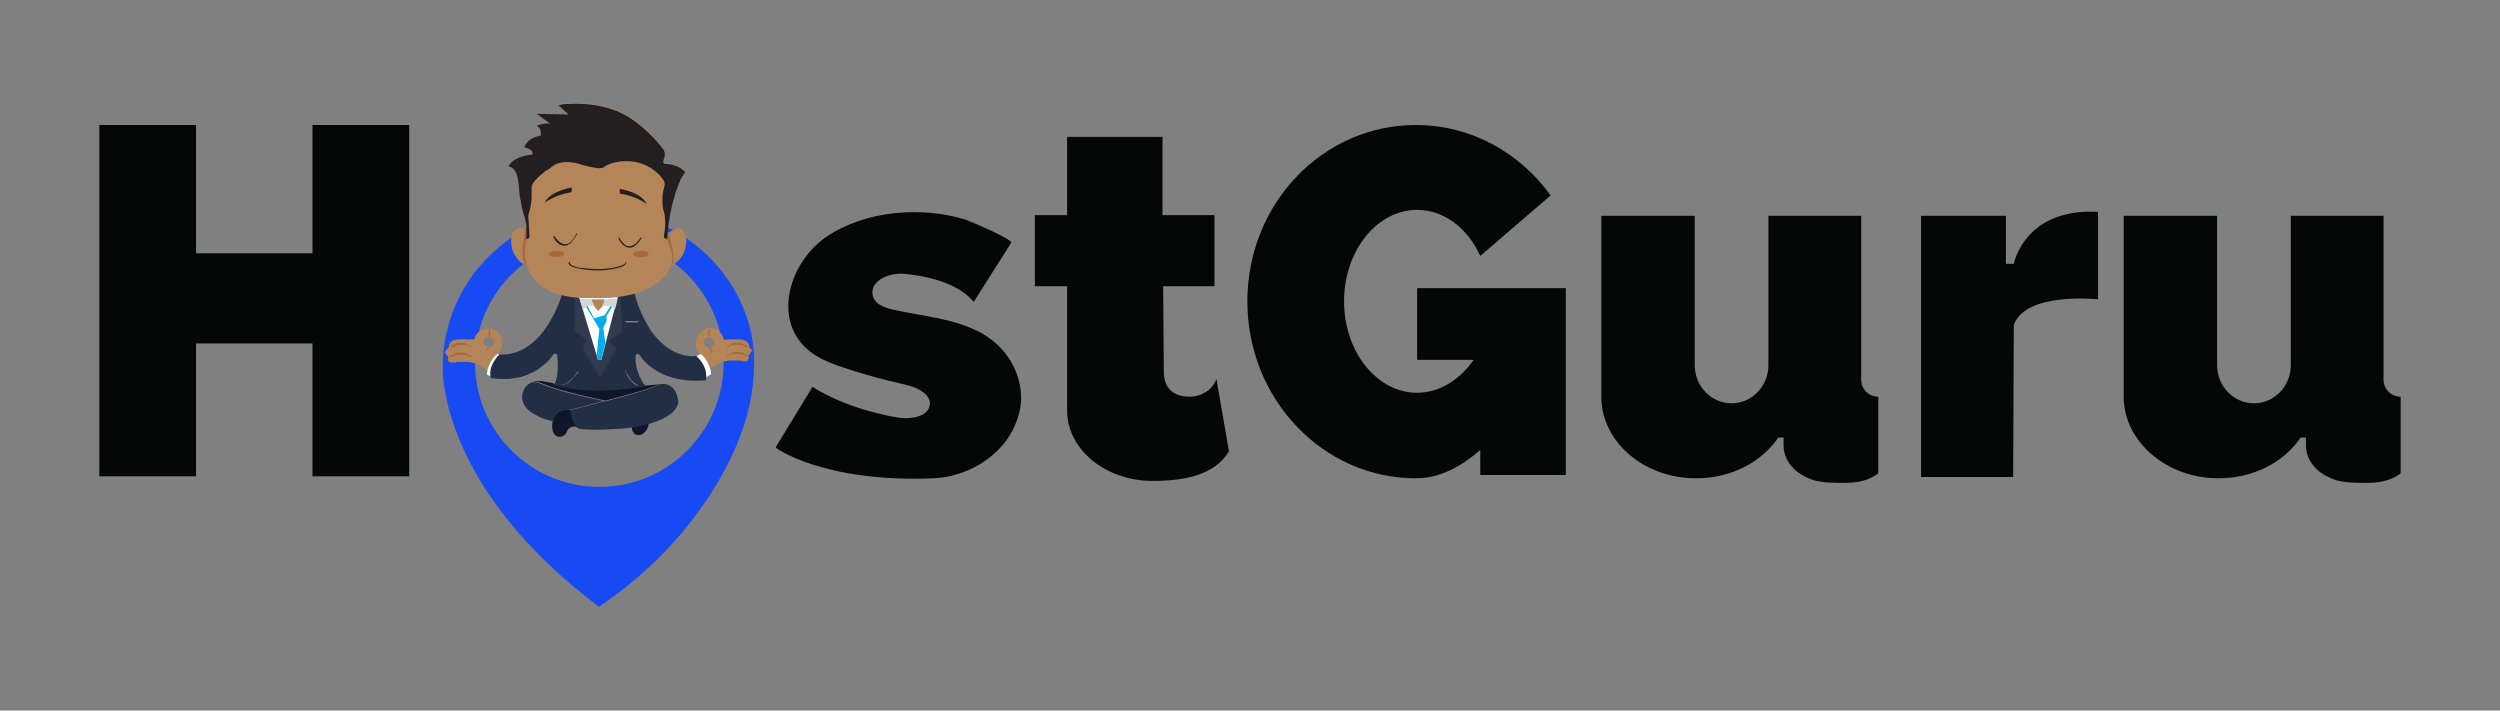
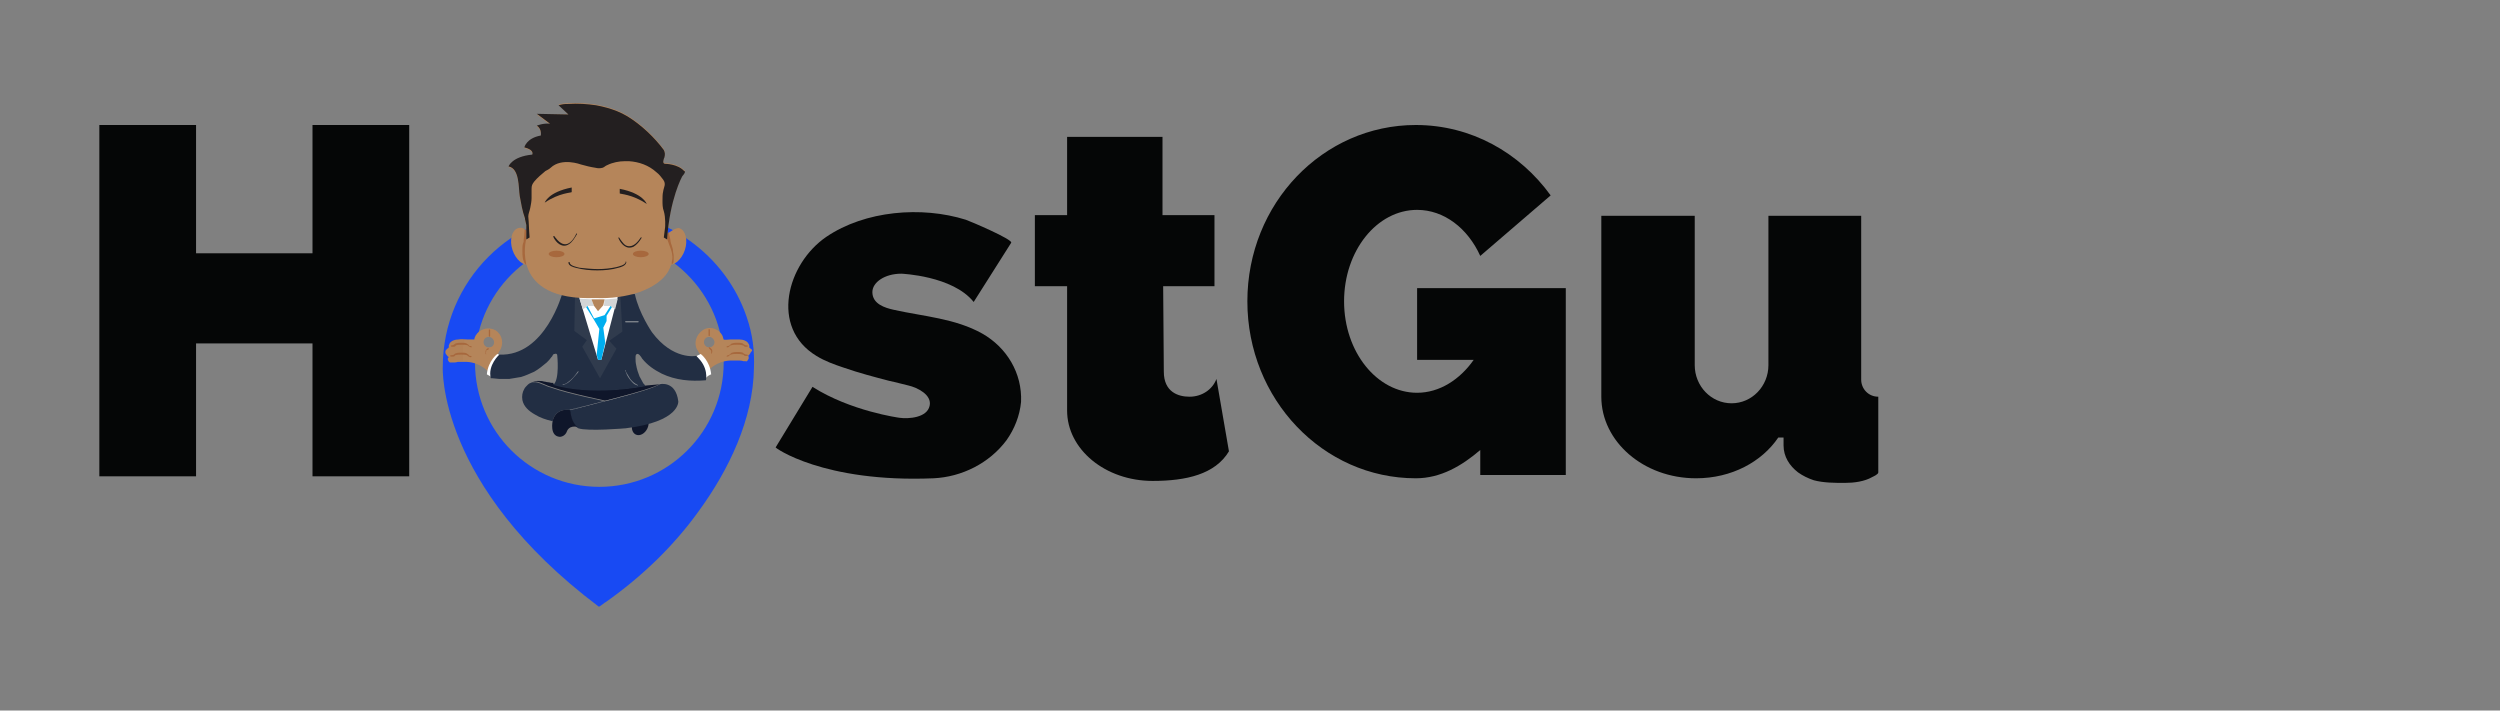
<svg xmlns="http://www.w3.org/2000/svg" version="1.1" id="Layer_1" x="0px" y="0px" viewBox="0 0 380 108" style="enable-background:new 0 0 380 108;" xml:space="preserve">
  <rect x="0" y="0" width="380" height="108" fill="#808080" stroke="none" />
  <style type="text/css">
	.st0{fill:#050606;}
	.st1{fill:#184AF3;}
	.st2{fill:#0F162A;}
	.st3{fill:#222E43;}
	.st4{fill:#B5855A;}
	.st5{fill:#A7683D;}
	.st6{opacity:0.1;fill:#A7683D;enable-background:new    ;}
	.st7{fill:#FFFFFF;}
	.st8{fill:#303B4D;}
	.st9{fill:#D3D5D6;}
	.st10{fill:#00AEEF;}
	.st11{opacity:0.75;}
	.st12{fill:#A1A3A6;}
	.st13{fill:#231F20;}
	.st14{opacity:0.75;fill:none;stroke:#A1A3A6;stroke-width:5.000000e-02;stroke-miterlimit:10;enable-background:new    ;}
	.st15{opacity:0.75;fill:none;stroke:#A1A3A6;stroke-width:0.5;stroke-miterlimit:10;enable-background:new    ;}
</style>
  <g>
    <polygon class="st0" points="47.5,19 47.5,38.5 29.8,38.5 29.8,19 15.1,19 15.1,72.4 29.8,72.4 29.8,52.2 47.5,52.2 47.5,72.4    62.2,72.4 62.2,19  " />
    <path class="st0" d="M141.9,72.7c4.3-0.2,8.5-2.3,11.1-5.8c1.2-1.7,2-3.7,2.2-5.8c0.2-4.4-2.2-8.3-5.9-10.4   c-4.1-2.3-8.9-2.6-13.4-3.6c-1.4-0.3-3.3-0.9-3.3-2.7c0-1.5,1.9-2.8,4.4-2.8c0,0,7.8,0.3,11,4.3l5.7-9c0.3-0.5-6.3-3.3-6.9-3.5   c-6.7-2.1-15.3-1.4-21.2,2.6c-6,4.1-8.6,13.8-1.5,18.1c1.3,0.8,2.7,1.3,4.2,1.8c2.3,0.8,4.6,1.4,6.9,2c1,0.2,2,0.5,2.9,0.7   c1.3,0.3,3.6,1.4,3.2,3.1c-0.4,1.8-3.2,2-4.6,1.8c0,0-7.4-1-13.2-4.7l-5.6,9.2C117.7,68,125.1,73.4,141.9,72.7z" />
    <path class="st0" d="M184.9,57.6c-0.6,1.6-2.2,2.7-4.1,2.7c-1.7,0-3.9-0.7-3.9-3.8l-0.1-13h7.8V32.7h-7.9l0-11.9h-14.5v11.9h-4.9   v10.8h4.9v18.9c0,5.9,5.8,10.7,13,10.7c5.1,0,9.5-1,11.6-4.5L184.9,57.6z" />
    <path class="st0" d="M225,68.4c-2.8,2.4-6,4.3-9.8,4.3c-14.1,0-25.6-12-25.6-26.9S201.1,19,215.2,19c8.4,0,15.8,4.2,20.5,10.7   l-10.7,9.2c-1.9-4.2-5.5-7-9.6-7c-6.1,0-11.1,6.2-11.1,13.9s5,13.9,11.1,13.9c3.4,0,6.5-2,8.6-5h-8.6V43.8H238v28.4h-13L225,68.4   L225,68.4z" />
    <path class="st0" d="M285.5,71.2V60.3c-1.5,0-2.6-1.2-2.6-2.6v-2.1V32.8h-14.1v22.7c0,3.2-2.5,5.8-5.6,5.8s-5.6-2.6-5.6-5.8V32.8   h-14.2v27.5c0,6.8,6.4,12.4,14.4,12.4c5.4,0,10-2.5,12.5-6.2h0.8c0,0,0,1,0,1.2c0,1.7,0.9,3.1,2.2,4.1c0.7,0.5,1.5,0.9,2.4,1.2   c1.5,0.4,3.2,0.4,4.7,0.4c1.4,0,3-0.2,4.2-0.9c0.2-0.1,0.9-0.4,0.9-0.7C285.5,71.8,285.5,71.2,285.5,71.2z" />
-     <path class="st0" d="M364.9,71.2V60.3c-1.5,0-2.6-1.2-2.6-2.6v-2.1V32.8h-14.1v22.7c0,3.2-2.5,5.8-5.6,5.8s-5.6-2.6-5.6-5.8V32.8   h-14.2v27.5c0,6.8,6.5,12.4,14.4,12.4c5.4,0,10-2.5,12.5-6.2h0.8c0,0,0,1,0,1.2c0,1.7,0.9,3.1,2.2,4.1c0.7,0.5,1.5,0.9,2.4,1.2   c1.5,0.4,3.2,0.4,4.7,0.4c1.4,0,3-0.2,4.2-0.9c0.2-0.1,0.9-0.4,0.9-0.7C364.9,71.8,364.9,71.2,364.9,71.2z" />
-     <path class="st0" d="M306,72.5h-14V32.8h12.9v7.3h1.2c0,0,1.6-8.5,12.8-7.9v13.3c0,0-11-1.2-12.8,3.9L306,72.5L306,72.5z" />
    <path class="st1" d="M113.5,48.2c-3.2-9.5-12.4-16.1-22.5-16.1c-13.1,0-23.7,10.6-23.7,23.7c0,0-0.9,17.9,23.7,36.4   c0.1,0.1,1-0.7,1.1-0.7c5.4-3.8,10.3-8.5,14.1-13.8c4.6-6.3,8.3-14,8.4-21.8C114.7,53.3,114.4,50.8,113.5,48.2z M91.1,74   c-10.4,0-18.9-8.4-18.9-18.9c0-10.4,8.4-18.9,18.9-18.9c10.4,0,18.9,8.4,18.9,18.9S101.5,74,91.1,74z" />
    <g>
      <ellipse transform="matrix(0.416 -0.909 0.909 0.416 -1.879 126.178)" class="st2" cx="97.3" cy="64.6" rx="1.6" ry="1.2" />
      <path class="st3" d="M86.6,62.3c0.2,0,0.5-0.1,0.7-0.1c0.4-0.1,0.8-0.2,1.1-0.3c0.9-0.2,1.7-0.5,2.6-0.7c0.2-0.1,0.7-0.3,0.9-0.2    c-1-0.2-2.1-0.5-3.1-0.7c-1.7-0.4-3.4-0.8-5.1-1.4c-0.8-0.2-1.5-0.7-2.3-0.8c-0.2,0-0.4,0-0.5,0c-0.3,0.1-0.5,0.2-0.7,0.4    c-0.2,0.2-0.4,0.4-0.5,0.6c-0.3,0.5-0.4,1.1-0.3,1.7c0.2,1,1,1.7,1.9,2.2c0.8,0.5,1.7,0.8,2.6,1h0.1c0.2-1,1-1.7,2-1.7    C86.2,62.3,86.4,62.3,86.6,62.3z" />
      <path class="st3" d="M86.6,62.3c0.2,0,0.5-0.1,0.7-0.1c0.4-0.1,0.8-0.2,1.1-0.3c0.9-0.2,1.7-0.5,2.6-0.7c0.2-0.1,0.7-0.3,0.9-0.2    c0,0,7-1.7,8.4-2.6c0,0,2.4-0.6,2.8,2.6c0,0,0.3,3.1-8,4.1c0,0-5.8,0.5-7.2,0C87,64.6,86.6,63.1,86.6,62.3z" />
      <path class="st2" d="M84.2,58.4c0,0,5.1,1.8,14,0.2l2.2-0.2C99,59.2,92,60.9,92,60.9c-1-0.2-2.1-0.5-3.1-0.7    c-1.7-0.4-3.4-0.8-5.1-1.4c-0.8-0.2-1.5-0.7-2.3-0.8c-0.2,0-0.4,0-0.5,0c0.3-0.1,0.6-0.1,0.8-0.1c0.3,0,0.6,0,0.9,0.1    c0.2,0,0.4,0.1,0.6,0.1s0.4,0.1,0.6,0.1c0.1,0,0.2,0,0.2,0C84.1,58.4,84.2,58.4,84.2,58.4z" />
      <path class="st2" d="M86.6,62.3c-0.2,0-0.4,0-0.6,0c-1,0-1.8,0.7-2,1.7c0,0-0.5,2.3,1.1,2.4c0,0,0.8,0,1.1-0.9    c0,0,0.3-0.9,1.6-0.6c0,0-0.9-0.5-1.1-2.4L86.6,62.3z" />
      <path class="st4" d="M114.3,53.2c0-0.1-0.1-0.1-0.2-0.2c-0.1-0.1-0.2-0.1-0.2-0.2c0-0.1,0-0.2,0-0.2c0-0.1,0-0.2-0.1-0.3    c-0.2-0.5-0.9-0.7-1.4-0.7s-1,0-1.4,0c-0.1,0-1,0.1-1,0c-0.1-0.2-0.1-0.4-0.2-0.6c-0.6-1.1-2-1.5-3-0.8s-1.4,2-0.8,3    c0.1,0.2,0.2,0.3,0.3,0.5l1.5,2.5c0,0,1.1-1.3,3.2-1.4c0.1,0,0.1,0,0.1,0c0.4,0,0.8,0,1.2,0c0.2,0,0.4,0,0.7,0.1    c0.1,0,0.2,0,0.3,0s0.2,0.1,0.2,0c0.1,0,0.2-0.2,0.3-0.4c0-0.1,0-0.2,0-0.3c0,0-0.1-0.1-0.1-0.1c0,0,0,0,0.1-0.1    c0.1,0,0.1-0.1,0.1-0.1c0.1-0.1,0.2-0.3,0.3-0.5C114.4,53.5,114.3,53.3,114.3,53.2z M107.8,52.8c-0.5,0-0.8-0.4-0.8-0.8    c0-0.5,0.4-0.8,0.8-0.8s0.8,0.4,0.8,0.8C108.6,52.5,108.2,52.8,107.8,52.8z" />
      <g>
        <g>
          <path class="st5" d="M107.8,53C107.8,53,107.8,53,107.8,53C107.8,53,107.8,53,107.8,53C107.9,53.1,107.9,53.1,107.8,53      c0.1,0.1,0.1,0.1,0.1,0.1c0,0,0,0,0,0c0,0,0,0,0,0c0.1,0.1,0.2,0.2,0.2,0.3c0,0.1,0,0.2,0,0.3c0,0.1,0.1,0.1,0.1,0      c0.1-0.2,0.1-0.4,0-0.6c-0.1-0.1-0.2-0.2-0.3-0.3c0,0-0.1,0-0.1,0c0,0-0.1,0-0.1,0C107.8,53,107.8,53,107.8,53L107.8,53z" />
        </g>
      </g>
      <g>
        <g>
          <path class="st5" d="M107.7,50.1c0,0.3,0,0.5,0,0.8c0,0,0,0.1,0,0.1c0,0.1,0.2,0.1,0.2,0c0-0.3,0-0.5,0-0.8c0,0,0-0.1,0-0.1      C107.8,50,107.7,50,107.7,50.1L107.7,50.1z" />
        </g>
      </g>
      <g>
        <g>
          <path class="st5" d="M110.5,52.8c0.1,0,0.2,0,0.3-0.1c0.1-0.1,0.2-0.2,0.3-0.2c0.3-0.1,0.6-0.1,0.9-0.1c0.3,0,0.6,0,0.9,0.1      c0.1,0,0.2,0.1,0.3,0.2c0.1,0,0.2,0,0.4,0c0.1,0,0.1-0.2,0-0.2c-0.2,0-0.3,0-0.4-0.1c-0.1,0-0.2-0.1-0.3-0.2      c-0.3-0.1-0.5-0.1-0.8-0.1c-0.3,0-0.5,0-0.8,0.1c-0.1,0-0.2,0.1-0.3,0.2c-0.1,0.1-0.2,0.2-0.4,0.2      C110.4,52.6,110.4,52.8,110.5,52.8L110.5,52.8z" />
        </g>
      </g>
      <g>
        <g>
          <path class="st5" d="M110.5,54.2c0.1,0,0.2,0,0.3-0.1c0.1-0.1,0.2-0.2,0.3-0.2c0.3-0.1,0.6-0.1,0.9-0.1c0.3,0,0.6,0,0.9,0.1      c0.1,0,0.2,0.1,0.3,0.2c0.1,0,0.2,0,0.4,0c0.1,0,0.1-0.2,0-0.2c-0.2,0-0.3,0-0.4-0.1c-0.1,0-0.2-0.1-0.3-0.2      c-0.3-0.1-0.5-0.1-0.8-0.1c-0.3,0-0.5,0-0.8,0.1c-0.1,0-0.2,0.1-0.3,0.2c-0.1,0.1-0.2,0.2-0.4,0.2      C110.4,54.1,110.4,54.2,110.5,54.2L110.5,54.2z" />
        </g>
      </g>
-       <path class="st6" d="M111.7,54.9c0.3,0,0.5,0,0.8,0c0.2,0,0.4,0,0.7,0.1c0.1,0,0.2,0,0.3,0s0.2,0.1,0.2,0c0.1,0,0.2-0.2,0.3-0.4    c0-0.1,0-0.2,0-0.3c0,0-0.1-0.1-0.1-0.1c0,0,0,0,0.1-0.1c0.1,0,0.1-0.1,0.1-0.1c0.1-0.1,0.2-0.3,0.3-0.5c0-0.1,0-0.3-0.1-0.4    c0-0.1-0.1-0.1-0.2-0.2c-0.1-0.1-0.2-0.1-0.2-0.2c0-0.1,0-0.2,0-0.2c0-0.1,0-0.2-0.1-0.3c-0.2-0.5-0.9-0.7-1.4-0.7    c-0.3,0-0.6,0-0.9,0l0.1,0.8c0,0,0.2,0.6,0.1,1.4L111.7,54.9z" />
      <path class="st4" d="M75.3,50.2c-1.1-0.6-2.4-0.2-3,0.8c-0.1,0.2-0.2,0.4-0.2,0.6c0,0-0.9,0-1,0c-0.5,0-1-0.1-1.4,0    c-0.5,0-1.2,0.2-1.4,0.7c0,0.1-0.1,0.2-0.1,0.3c0,0.1,0.1,0.2,0,0.2c0,0.1-0.1,0.1-0.2,0.2c-0.1,0.1-0.1,0.1-0.2,0.2    c-0.1,0.1-0.1,0.2-0.1,0.4c0,0.2,0.2,0.3,0.3,0.5c0,0,0.1,0.1,0.1,0.1c0,0,0.1,0,0.1,0.1c0,0,0,0.1-0.1,0.1c0,0.1-0.1,0.2,0,0.3    c0,0.1,0.1,0.3,0.3,0.4c0.1,0,0.2,0,0.2,0c0.1,0,0.2,0,0.3,0c0.2,0,0.4,0,0.7-0.1c0.4,0,0.8,0,1.2,0c0.1,0,0.1,0,0.1,0    c2.1,0.1,3.2,1.4,3.2,1.4l1.5-2.5c0.1-0.1,0.2-0.3,0.3-0.5C76.7,52.2,76.3,50.8,75.3,50.2z M74.3,52.8c-0.5,0-0.8-0.4-0.8-0.8    c0-0.5,0.4-0.8,0.8-0.8s0.8,0.4,0.8,0.8C75.1,52.5,74.8,52.8,74.3,52.8z" />
      <g>
        <g>
          <path class="st5" d="M74.2,52.9c-0.2,0.1-0.4,0.3-0.4,0.5c0,0.1,0,0.3,0,0.4c0,0.1,0.2,0,0.1,0c0-0.1-0.1-0.2,0-0.3      c0,0,0-0.1,0-0.1c0,0,0,0,0-0.1c0,0,0,0,0,0c0,0,0,0,0,0c0,0,0,0,0,0s0,0,0,0c0,0,0,0,0.1-0.1c0,0,0,0,0,0l0,0c0,0,0,0,0,0      c0,0,0,0,0.1,0c0,0,0,0,0,0c0,0,0,0,0,0c0,0,0,0,0,0c0,0,0,0,0,0C74.4,53.1,74.3,52.9,74.2,52.9L74.2,52.9z" />
        </g>
      </g>
      <g>
        <g>
          <path class="st5" d="M74.3,50.2c0,0.3,0,0.5,0,0.8c0,0,0,0.1,0,0.1c0,0.1,0.2,0.1,0.2,0c0-0.3,0-0.5,0-0.8c0,0,0-0.1,0-0.1      C74.4,50,74.3,50,74.3,50.2L74.3,50.2z" />
        </g>
      </g>
      <g>
        <g>
          <path class="st5" d="M71.6,52.6c-0.2,0-0.3,0-0.4-0.2c-0.1-0.1-0.2-0.1-0.3-0.2c-0.2-0.1-0.5-0.1-0.8-0.1c-0.3,0-0.5,0-0.8,0.1      c-0.1,0-0.2,0.1-0.3,0.2c-0.2,0.1-0.3,0.1-0.4,0.1c-0.1,0-0.1,0.1,0,0.2c0.1,0,0.2,0,0.4,0s0.2-0.1,0.3-0.2      c0.3-0.1,0.6-0.1,0.9-0.1s0.6,0,0.9,0.1c0.1,0.1,0.2,0.2,0.3,0.2c0.1,0.1,0.2,0.1,0.3,0.1C71.7,52.8,71.7,52.6,71.6,52.6      L71.6,52.6z" />
        </g>
      </g>
      <g>
        <g>
          <path class="st5" d="M71.6,54.1c-0.2,0-0.3,0-0.4-0.2c-0.1-0.1-0.2-0.1-0.3-0.2c-0.2-0.1-0.5-0.1-0.8-0.1c-0.3,0-0.5,0-0.8,0.1      c-0.1,0-0.2,0.1-0.3,0.2C68.8,54,68.6,54,68.5,54c-0.1,0-0.1,0.1,0,0.2c0.1,0,0.2,0,0.4,0s0.2-0.1,0.3-0.2      c0.3-0.1,0.6-0.1,0.9-0.1s0.6,0,0.9,0.1c0.1,0.1,0.2,0.2,0.3,0.2c0.1,0.1,0.2,0.1,0.3,0.1C71.7,54.2,71.7,54.1,71.6,54.1      L71.6,54.1z" />
        </g>
      </g>
      <path class="st6" d="M70.4,54.9c-0.3,0-0.5,0-0.8,0c-0.2,0-0.4,0-0.7,0.1c-0.1,0-0.2,0-0.3,0s-0.2,0.1-0.2,0    c-0.1,0-0.2-0.2-0.3-0.4c0-0.1,0-0.2,0-0.3c0,0,0.1-0.1,0.1-0.1c0,0,0,0-0.1-0.1c-0.1,0-0.1-0.1-0.1-0.1c-0.1-0.1-0.2-0.3-0.3-0.5    c0-0.1,0-0.3,0.1-0.4c0-0.1,0.1-0.1,0.2-0.2c0.1-0.1,0.2-0.1,0.2-0.2c0-0.1,0-0.2,0-0.2c0-0.1,0-0.2,0.1-0.3    c0.2-0.5,0.9-0.7,1.4-0.7c0.3,0,0.6,0,0.9,0l-0.1,0.8c0,0-0.2,0.6-0.1,1.4L70.4,54.9z" />
      <path class="st7" d="M107.4,57.3c0.4-0.3,0.7-0.4,0.7-0.4c-0.2-2.1-1.6-3.1-1.6-3.1l-0.4,0.2l-0.2,0.1l1.5,3.4L107.4,57.3z" />
      <path class="st7" d="M74.7,57.3C74.2,57,74,56.9,74,56.9c0.2-2.1,1.6-3.1,1.6-3.1l0.4,0.2l0.2,0.1l-1.5,3.4L74.7,57.3z" />
      <path class="st3" d="M85.5,44.5c0,0-2.6,9.7-9.6,9.4c0,0-1.8,1.6-1.3,3.6c0.1,0,0.2,0,0.3,0c0.3,0,0.7,0.1,1,0.1c0.5,0,1,0,1.5,0    c0.6-0.1,1.2-0.2,1.8-0.3c0.7-0.2,1.3-0.5,2-0.8c0.7-0.4,1.3-0.9,1.9-1.4c0.3-0.3,0.5-0.5,0.7-0.8c0.1-0.1,0.2-0.2,0.2-0.3    c0.1-0.1,0.1-0.2,0.3-0.2c0.2-0.1,0.4,0,0.4,0.2c0,0,0.4,3.7-0.6,4.5c0,0,5.1,1.8,14,0.2c0,0-0.2-0.4-0.3-0.4    c-0.2-0.4-0.4-0.7-0.6-1.1c-0.2-0.5-0.4-1.1-0.5-1.7c-0.1-0.4-0.1-0.8-0.1-1.1c0-0.2,0-0.4,0.1-0.5c0.3-0.4,0.8,0.4,0.9,0.6    c0.8,1,1.8,1.7,3,2.3c2.1,1,4.4,1.2,6.7,1c0,0,0.5-2-1.5-3.7c0,0-3.5,0.7-6.7-3.6c0,0-2-2.9-2.6-5.8L85.5,44.5z" />
      <polygon class="st8" points="87.4,45 87.3,50.3 89.2,51.7 88.5,52.7 91.2,57.5 93.7,53 92.6,51.8 94.6,50.4 94.3,45   " />
      <polygon class="st7" points="90.9,54.7 91.4,54.7 93.9,45.1 88,45.1   " />
      <polygon class="st9" points="88.1,45.4 89.9,45.5 90.3,46.5 89.4,46.5 88.6,47   " />
      <path class="st9" d="M91.9,45.5l-0.1,1h0.9l0.8,0.5l0.4-1.6C93.8,45.3,92.8,45.5,91.9,45.5z" />
      <polygon class="st4" points="89.9,45.5 90.3,46.5 90.9,47.3 91.7,46.4 91.9,45.5   " />
      <polygon class="st10" points="89.1,46.7 90.1,48.3 91.1,50 90.7,53.9 90.9,54.7 91.4,54.7 92,52.1 91.7,49.8 92.2,48.8 92.2,48     93,46.7 92.8,46.5 91.9,47.9 90.3,48.4 89.3,46.5   " />
      <g class="st11">
        <g>
          <path class="st12" d="M95,56.3c0.1,0.2,0.2,0.4,0.3,0.7c0.2,0.4,0.5,0.8,0.9,1.2c0.2,0.2,0.4,0.3,0.7,0.4c0.1,0,0.1-0.1,0-0.1      c-0.4-0.2-0.8-0.5-1.1-0.9c-0.2-0.3-0.4-0.7-0.6-1c0-0.1-0.1-0.1-0.1-0.2C95.1,56.2,95,56.2,95,56.3L95,56.3z" />
        </g>
      </g>
      <g class="st11">
        <g>
          <path class="st12" d="M87.8,56.5c-0.4,0.6-0.9,1.2-1.5,1.6c-0.2,0.2-0.5,0.3-0.7,0.3c-0.1,0-0.1,0.2,0,0.1      c0.5-0.1,0.9-0.4,1.3-0.8c0.3-0.3,0.6-0.7,0.9-1c0.1-0.1,0.1-0.2,0.2-0.2C88,56.5,87.8,56.4,87.8,56.5L87.8,56.5z" />
        </g>
      </g>
      <g class="st11">
        <g>
          <path class="st12" d="M95.1,49c0.6,0,1.2,0,1.7,0c0.1,0,0.2,0,0.2,0c0.1,0,0.1-0.2,0-0.2c-0.6,0-1.2,0-1.7,0c-0.1,0-0.2,0-0.2,0      C95,48.8,95,49,95.1,49L95.1,49z" />
        </g>
      </g>
      <path class="st4" d="M80.5,40.2c-0.9,0.3-2.1-0.7-2.6-2.2c-0.5-1.5-0.1-3,0.8-3.3c0.5-0.2,1,0,1.4,0.4L80.5,40.2z" />
      <path class="st5" d="M79.7,34.8c0.1,0,0,0.6,0,0.7c0,0.4-0.1,0.7-0.1,1.1c0,0.1,0,0.2-0.1,0.4c-0.1,0.3-0.1,0.7-0.1,1    c0,0.5,0,0.9,0.1,1.4c0.1,0.3,0.2,0.7,0.5,0.9v-5.3C79.9,34.9,79.7,34.8,79.7,34.8z" />
      <path class="st4" d="M101.5,40.2c0.9,0.3,2.1-0.7,2.6-2.2c0.5-1.5,0.1-3-0.8-3.3c-0.5-0.2-1.5,0.6-2,0.9L101.5,40.2z" />
      <path class="st5" d="M101.7,35.3c-0.1,0,0.1,0.6,0.1,0.7c0.1,0.3,0.1,0.7,0.2,1c0,0.1,0.1,0.2,0.1,0.3c0.1,0.3,0.2,0.6,0.2,0.9    c0,0.2,0.1,0.4,0.1,0.7c0,0.2,0,0.4,0,0.6s0,0.4-0.1,0.5c0,0-0.1,0.1-0.1,0.1c0,0-0.1,0.1-0.1,0.1l-0.9-4.5L101.7,35.3z" />
      <path class="st4" d="M80,36.5v-2.2l-0.2-0.9c0,0,0,0,0-0.1c-0.4-1.1-0.6-2.3-0.8-3.4c-0.2-1.2,0-4.2-1.7-4.5c0,0,0.5-1.5,3.6-1.8    c0,0,0.4-0.7-1.2-1.1c0,0,0.3-1.4,2.5-1.8c0,0,0.2-1-0.6-1.5c0,0,0.9-0.4,2-0.3l-2-1.5l4.8,0l-1.5-1.5c0,0,0.4-0.1,0.4-0.1    c0.4-0.1,0.8-0.1,1.2-0.1c1.3-0.1,2.7,0,4.1,0.2c1.1,0.2,2.2,0.5,3.2,0.9c0.5,0.2,1.1,0.5,1.6,0.8c2.1,1.3,4.1,3.2,5.5,5.1    c0.2,0.4,0.2,0.7,0.1,1.1c-0.1,0.2-0.4,1,0.1,1c0,0,1.9,0,2.9,1.1c0,0,0.4,0-0.3,0.8c0,0-1.9,3.4-2.3,9.6c0.3,1,0.9,2,0.8,3.1    c-0.1,0.5-0.2,1-0.4,1.4c-0.8,1.8-2.7,2.9-4.6,3.6c-2.1,0.7-4.4,1-6.7,0.9C77.3,45.8,80,36.3,80,36.3" />
      <path class="st13" d="M86.4,17.4L84.9,16c0,0,0.4-0.1,0.4-0.1c0.4-0.1,0.8-0.1,1.2-0.1c1.3-0.1,2.7,0,4.1,0.2    c1.1,0.2,2.2,0.5,3.2,0.9c0.5,0.2,1.1,0.5,1.6,0.8c2.1,1.3,4.1,3.2,5.5,5.1c0.2,0.4,0.2,0.7,0.1,1.1c-0.1,0.2-0.4,1,0.1,1    c0,0,1.9,0,2.9,1.1c0,0,0.4,0-0.3,0.8c0,0-1.9,3.4-2.3,9.6l-0.5-0.3l0.2-1.6c0,0,0.1-1.4-0.2-2.4c-0.2-0.5-0.2-1.1-0.2-1.6    c0-0.5,0-1,0.1-1.4c0.1-0.7,0.5-1.1,0-1.8c-0.3-0.4-0.6-0.8-1-1.1c-1.2-1.1-2.7-1.6-4.2-1.7c-0.2,0-0.4,0-0.6,0    c-0.9,0-1.9,0.2-2.7,0.6c-0.3,0.1-0.4,0.3-0.7,0.4c-0.4,0.1-0.7,0.1-1.1,0c-0.7-0.1-1.5-0.3-2.2-0.5c0,0-2.9-1.1-4.6,0.5    c-0.2,0.2-0.6,0.4-0.8,0.5c-0.6,0.5-1.2,1-1.7,1.6c-0.3,0.4-0.4,0.6-0.4,1.1c0,0.5,0,0.9,0,1.4c0,0.5-0.1,1-0.2,1.5    c-0.1,0.5-0.3,0.9-0.3,1.3c0.1,1,0.1,2.1,0.2,3.2L80,36.4v-2.2l-0.2-0.9c0,0,0,0,0-0.1c-0.4-1.1-0.6-2.3-0.8-3.4    c-0.2-1.2,0-4.2-1.7-4.5c0,0,0.5-1.5,3.6-1.8c0,0,0.4-0.7-1.2-1.1c0,0,0.3-1.4,2.5-1.8c0,0,0.2-1-0.6-1.5c0,0,0.9-0.4,2-0.3    l-2-1.5L86.4,17.4z" />
      <g>
        <g>
          <path class="st13" d="M84.1,36c0.4,0.9,1.4,1.8,2.4,1.1c0.5-0.3,0.9-1,1.2-1.5c0-0.1-0.1-0.2-0.1-0.1c-0.3,0.7-1,1.8-1.9,1.6      c-0.5-0.1-0.9-0.5-1.2-0.9c-0.1-0.1-0.2-0.2-0.2-0.3C84.1,35.9,84,35.9,84.1,36L84.1,36z" />
        </g>
      </g>
      <g>
        <g>
          <path class="st13" d="M94,36.2c0.4,0.9,1.2,1.8,2.3,1.3c0.5-0.3,0.9-0.8,1.2-1.3c0.1-0.1-0.1-0.2-0.1-0.1      c-0.4,0.6-1.1,1.5-2,1.3c-0.5-0.1-0.8-0.6-1.1-1c-0.1-0.1-0.1-0.2-0.2-0.3C94.1,36,94,36.1,94,36.2L94,36.2z" />
        </g>
      </g>
      <g>
        <g>
          <path class="st13" d="M95.1,39.8c0,0.5-1.1,0.7-1.4,0.8c-0.9,0.2-1.9,0.3-2.8,0.3c-0.9,0-1.9-0.1-2.8-0.2      c-0.4-0.1-1.5-0.3-1.5-0.8c0-0.1-0.2-0.1-0.2,0c0,0.5,0.7,0.7,1.1,0.8c1.1,0.3,2.2,0.4,3.3,0.4c1.1,0,2.2-0.1,3.2-0.4      c0.4-0.1,1.1-0.3,1.2-0.8C95.2,39.7,95.1,39.7,95.1,39.8L95.1,39.8z" />
        </g>
      </g>
      <path class="st13" d="M82.8,30.8c0,0,0.5-1.6,4.1-2.3v0.7C86.9,29.3,85,29.3,82.8,30.8z" />
      <path class="st13" d="M98.3,31c0,0-0.5-1.6-4.1-2.3v0.7C94.2,29.5,96.1,29.5,98.3,31z" />
      <ellipse class="st5" cx="84.6" cy="38.6" rx="1.2" ry="0.5" />
      <ellipse class="st5" cx="97.4" cy="38.6" rx="1.2" ry="0.5" />
      <path class="st14" d="M86.6,62.3c0,0,12.6-3,13.8-4" />
    </g>
  </g>
  <g>
    <ellipse transform="matrix(0.416 -0.909 0.909 0.416 516.858 1201.93)" class="st2" cx="1194.6" cy="198.4" rx="7.6" ry="5.6" />
    <path class="st3" d="M1145,187.8c1.1-0.1,2.2-0.3,3.1-0.6c1.8-0.4,3.5-0.9,5.3-1.4c4-1,8-2.1,12.1-3.1c1-0.3,3.3-1.3,4.3-1.1   c-4.8-1-9.6-2.1-14.4-3.3c-7.9-1.9-15.9-3.8-23.7-6.3c-3.6-1.2-6.9-3.1-10.8-3.5c-1-0.1-1.8-0.1-2.5,0.1c-1.2,0.4-2.3,1.1-3.2,1.9   c-0.9,0.8-1.7,1.8-2.3,2.8c-1.4,2.4-2.1,5.1-1.6,7.8c0.9,4.9,4.6,7.7,8.7,10c3.7,2.1,7.8,3.6,11.9,4.6h0.6c0.9-4.4,4.8-7.7,9.4-7.7   C1143,188,1144,187.9,1145,187.8z" />
    <path class="st3" d="M1145,187.8c1.1-0.1,2.2-0.3,3.1-0.6c1.8-0.4,3.5-0.9,5.3-1.4c4-1,8-2.1,12.1-3.1c1-0.3,3.3-1.3,4.3-1.1   c0,0,32.4-8,39-12.1c0,0,11.3-2.9,12.8,11.9c0,0,1.4,14.1-37,19.1c0,0-26.9,2.2-33.1,0C1147.2,199.1,1145,191.7,1145,187.8z" />
    <path class="st2" d="M1133.9,169.9c0,0,23.3,8.2,64.8,0.7l10.1-1c-6.6,4.1-39,12.1-39,12.1c-4.8-1-9.6-2.1-14.4-3.3   c-7.9-1.9-15.9-3.8-23.7-6.3c-3.6-1.2-6.9-3.1-10.8-3.5c-1-0.1-1.8-0.1-2.5,0.1c1.3-0.4,2.6-0.4,3.9-0.4c1.4,0,2.8,0.2,4.2,0.4   c0.9,0.1,1.8,0.3,2.8,0.5c0.9,0.2,1.8,0.4,2.7,0.6c0.4,0.1,0.7,0.1,1.1,0.1C1133.4,169.9,1133.7,169.8,1133.9,169.9z" />
    <path class="st2" d="M1145,187.8c-1,0.1-2,0.2-2.9,0.2c-4.7,0-8.6,3.3-9.4,7.7c0,0-2.4,10.5,4.9,11c0,0,3.7,0.2,5.2-4.1   c0,0,1.3-4,7.6-2.6c0,0-4.3-2.3-5.3-10.9L1145,187.8z" />
    <path class="st4" d="M1272.9,146.1c-0.2-0.4-0.4-0.7-0.7-1c-0.2-0.3-0.7-0.5-0.9-0.8c-0.1-0.3,0.1-0.8,0.1-1.1c0-0.5-0.1-1-0.3-1.5   c-1-2.4-4-3-6.3-3.2c-2.2-0.2-4.5,0-6.7,0.1c-0.3,0-4.6,0.4-4.6,0.2c-0.2-0.9-0.6-1.8-1.1-2.6c-2.9-5-9.1-6.7-14-3.9   c-4.9,2.8-6.5,9.1-3.7,14.1c0.4,0.8,1,1.5,1.6,2.1l7.1,11.8c0,0,5.2-6.1,14.8-6.5c0.2,0,0.4,0,0.7,0c1.9,0,3.7,0.1,5.6,0.2   c1,0.1,2.1,0.2,3.1,0.3c0.4,0.1,0.8,0.1,1.2,0.2c0.3,0.1,0.7,0.3,1.1,0.1c0.7-0.2,1.1-1,1.2-1.6c0.1-0.5,0-1.1-0.2-1.5   c-0.1-0.1-0.3-0.4-0.2-0.6s0.2-0.2,0.3-0.3c0.2-0.2,0.5-0.3,0.7-0.5c0.6-0.6,1.2-1.3,1.3-2.1   C1273.2,147.2,1273.2,146.6,1272.9,146.1z M1242.8,144.3c-2.1,0-3.8-1.7-3.8-3.8s1.7-3.8,3.8-3.8s3.8,1.7,3.8,3.8   S1244.9,144.3,1242.8,144.3z" />
    <g>
      <g>
        <path class="st5" d="M1242.9,144.7c0.3,0.1,0.5,0.3,0.7,0.5c0.5,0.5,0.8,1.1,0.8,1.7c0.1,0.6,0,1.1-0.2,1.6     c-0.1,0.3,0.4,0.4,0.5,0.1c0.3-0.9,0.3-1.9-0.1-2.9c-0.3-0.6-0.7-1-1.2-1.4c-0.1-0.1-0.2-0.1-0.3-0.2     C1242.9,144.1,1242.6,144.6,1242.9,144.7L1242.9,144.7z" />
      </g>
    </g>
    <g>
      <g>
        <path class="st5" d="M1242.3,131.3c-0.1,1.5-0.1,3-0.2,4.5c0,0.2,0,0.4,0,0.6c0,0.3,0.5,0.3,0.5,0c0.1-1.5,0.1-3,0.2-4.5     c0-0.2,0-0.4,0-0.6C1242.8,131,1242.3,131,1242.3,131.3L1242.3,131.3z" />
      </g>
    </g>
    <g>
      <g>
        <path class="st5" d="M1255.5,143.9c0.5,0,1,0,1.5-0.3c0.5-0.3,0.9-0.8,1.4-1c1.2-0.6,2.8-0.6,4.1-0.6c1.3,0,2.9,0,4.1,0.5     c0.5,0.2,1,0.6,1.5,0.7c0.6,0.2,1.1,0.1,1.7,0.1c0.3,0,0.3-0.5,0-0.5c-0.8,0.1-1.4,0-2.1-0.3c-0.5-0.2-1-0.6-1.5-0.7     c-1.2-0.3-2.4-0.4-3.7-0.3c-1.2,0-2.4,0.1-3.6,0.4c-0.6,0.2-1,0.4-1.5,0.8c-0.7,0.5-1.1,0.8-1.9,0.7     C1255.1,143.4,1255.1,143.9,1255.5,143.9L1255.5,143.9z" />
      </g>
    </g>
    <g>
      <g>
        <path class="st5" d="M1255.5,150.6c0.5,0,1,0,1.5-0.3c0.5-0.3,0.9-0.8,1.4-1c1.2-0.6,2.8-0.6,4.1-0.6c1.3,0,2.9,0,4.1,0.5     c0.5,0.2,1,0.6,1.5,0.7c0.6,0.2,1.1,0.1,1.7,0.1c0.3,0,0.3-0.5,0-0.5c-0.8,0.1-1.4,0-2.1-0.3c-0.5-0.2-1-0.6-1.5-0.7     c-1.2-0.3-2.4-0.4-3.7-0.3c-1.2,0-2.4,0.1-3.6,0.4c-0.6,0.2-1,0.4-1.5,0.8c-0.7,0.5-1.1,0.8-1.9,0.7     C1255.1,150.1,1255.1,150.6,1255.5,150.6L1255.5,150.6z" />
      </g>
    </g>
    <path class="st6" d="M1260.8,153.7c1.2,0,2.5,0.1,3.7,0.2c1,0.1,2.1,0.2,3.1,0.3c0.4,0.1,0.8,0.1,1.2,0.2c0.3,0.1,0.7,0.3,1.1,0.1   c0.7-0.2,1.1-1,1.2-1.6c0.1-0.5,0-1.1-0.2-1.5c-0.1-0.1-0.3-0.4-0.2-0.6s0.2-0.2,0.3-0.3c0.2-0.2,0.5-0.3,0.7-0.5   c0.6-0.6,1.2-1.3,1.3-2.1c0.1-0.6,0-1.2-0.2-1.8c-0.2-0.4-0.4-0.7-0.7-1c-0.2-0.3-0.7-0.5-0.9-0.8c-0.1-0.3,0.1-0.8,0.1-1.1   c0-0.5-0.1-1-0.3-1.5c-1-2.4-4-3-6.3-3.2c-1.4-0.1-2.8-0.1-4.2,0l0.4,3.5c0,0,1.2,2.9,0.5,6.6L1260.8,153.7z" />
    <path class="st4" d="M1092.6,132.3c-4.9-2.8-11.2-1.1-14,3.9c-0.5,0.9-0.8,1.7-1.1,2.6c0,0.1-4.3-0.2-4.6-0.2   c-2.2-0.1-4.5-0.3-6.7-0.1c-2.3,0.2-5.3,0.9-6.3,3.2c-0.2,0.5-0.3,1-0.3,1.5c0,0.3,0.2,0.9,0.1,1.1c-0.2,0.3-0.6,0.5-0.9,0.8   c-0.3,0.3-0.5,0.6-0.7,1c-0.3,0.6-0.4,1.2-0.2,1.8c0.2,0.8,0.7,1.5,1.3,2.1c0.2,0.2,0.4,0.4,0.7,0.5c0.1,0.1,0.3,0.2,0.3,0.3   c0,0.2-0.2,0.4-0.2,0.6c-0.2,0.5-0.3,1-0.2,1.5c0.1,0.7,0.6,1.4,1.2,1.6c0.4,0.1,0.8-0.1,1.1-0.1c0.4-0.1,0.8-0.2,1.2-0.2   c1-0.2,2.1-0.2,3.1-0.3c1.9-0.1,3.7-0.2,5.6-0.2c0.2,0,0.4,0,0.7,0c9.6,0.5,14.8,6.5,14.8,6.5l7.1-11.8c0.6-0.6,1.1-1.3,1.6-2.1   C1099.1,141.4,1097.5,135.1,1092.6,132.3z M1088.3,144.3c-2.1,0-3.8-1.7-3.8-3.8s1.7-3.8,3.8-3.8s3.8,1.7,3.8,3.8   S1090.4,144.3,1088.3,144.3z" />
    <g>
      <g>
        <path class="st5" d="M1087.9,144.3c-1,0.5-1.7,1.6-1.8,2.7c-0.1,0.6,0,1.2,0.2,1.8c0.1,0.3,0.6,0.2,0.5-0.1     c-0.2-0.8-0.3-1.8,0.1-2.6c0.1-0.3,0.3-0.5,0.5-0.8c0.1-0.1,0.2-0.2,0.3-0.3c0.1-0.1,0.1-0.1,0.2-0.2c0.1-0.1,0.2-0.1,0.3-0.2     C1088.5,144.6,1088.2,144.1,1087.9,144.3L1087.9,144.3z" />
      </g>
    </g>
    <g>
      <g>
        <path class="st5" d="M1088.2,131.3c0.1,1.5,0.1,3,0.2,4.5c0,0.2,0,0.4,0,0.6c0,0.3,0.5,0.3,0.5,0c-0.1-1.5-0.1-3-0.2-4.5     c0-0.2,0-0.4,0-0.6C1088.7,131,1088.2,131,1088.2,131.3L1088.2,131.3z" />
      </g>
    </g>
    <g>
      <g>
        <path class="st5" d="M1075.6,143.4c-0.8,0.1-1.2-0.2-1.9-0.7c-0.5-0.4-0.9-0.6-1.5-0.8c-1.1-0.3-2.4-0.4-3.6-0.4     c-1.2,0-2.5,0-3.7,0.3c-0.6,0.1-1,0.4-1.5,0.7c-0.7,0.3-1.4,0.4-2.1,0.3c-0.3,0-0.3,0.5,0,0.5c0.6,0,1.2,0.1,1.7-0.1     c0.5-0.2,1-0.5,1.5-0.7c1.2-0.6,2.8-0.5,4.1-0.5c1.3,0,2.9,0,4.1,0.6c0.5,0.3,0.9,0.7,1.4,1c0.5,0.3,0.9,0.3,1.5,0.3     C1075.9,143.9,1075.9,143.4,1075.6,143.4L1075.6,143.4z" />
      </g>
    </g>
    <g>
      <g>
        <path class="st5" d="M1075.6,150.1c-0.8,0.1-1.2-0.2-1.9-0.7c-0.5-0.4-0.9-0.6-1.5-0.8c-1.1-0.3-2.4-0.4-3.6-0.4     c-1.2,0-2.5,0-3.7,0.3c-0.6,0.1-1,0.4-1.5,0.7c-0.7,0.3-1.4,0.4-2.1,0.3c-0.3,0-0.3,0.5,0,0.5c0.6,0,1.2,0.1,1.7-0.1     c0.5-0.2,1-0.5,1.5-0.7c1.2-0.6,2.8-0.5,4.1-0.5c1.3,0,2.9,0,4.1,0.6c0.5,0.3,0.9,0.7,1.4,1c0.5,0.3,0.9,0.3,1.5,0.3     C1075.9,150.6,1075.9,150.1,1075.6,150.1L1075.6,150.1z" />
      </g>
    </g>
    <path class="st6" d="M1070.2,153.7c-1.2,0-2.5,0.1-3.7,0.2c-1,0.1-2.1,0.2-3.1,0.3c-0.4,0.1-0.8,0.1-1.2,0.2   c-0.3,0.1-0.7,0.3-1.1,0.1c-0.7-0.2-1.1-1-1.2-1.6c-0.1-0.5,0-1.1,0.2-1.5c0.1-0.1,0.3-0.4,0.2-0.6s-0.2-0.2-0.3-0.3   c-0.2-0.2-0.5-0.3-0.7-0.5c-0.6-0.6-1.2-1.3-1.3-2.1c-0.1-0.6,0-1.2,0.2-1.8c0.2-0.4,0.4-0.7,0.7-1c0.2-0.3,0.7-0.5,0.9-0.8   c0.1-0.3-0.1-0.8-0.1-1.1c0-0.5,0.1-1,0.3-1.5c1-2.4,4-3,6.3-3.2c1.4-0.1,2.8-0.1,4.2,0l-0.4,3.5c0,0-1.2,2.9-0.5,6.6L1070.2,153.7   z" />
    <path class="st7" d="M1241.2,164.8c1.9-1.4,3-1.9,3-1.9c-1-9.8-7.5-14.4-7.5-14.4l-2,0.8l-1.1,0.4l7,15.6L1241.2,164.8z" />
    <path class="st7" d="M1089.8,164.8c-1.9-1.4-3-1.9-3-1.9c1-9.8,7.5-14.4,7.5-14.4l2,0.8l1.1,0.4l-7,15.6L1089.8,164.8z" />
    <path class="st3" d="M1139.9,105.6c0,0-11.8,45-44.1,43.5c0,0-8.4,7.5-6.2,16.7c0.4,0.1,0.8,0.1,1.3,0.2c1.5,0.2,3,0.3,4.6,0.4   c2.3,0.1,4.7,0,7-0.2c2.9-0.3,5.7-0.8,8.5-1.6c3.2-0.9,6.2-2.1,9.1-3.7c3.2-1.8,6.2-4,8.8-6.6c1.2-1.2,2.3-2.5,3.3-3.8   c0.4-0.5,0.8-1,1.1-1.5c0.3-0.5,0.7-0.9,1.2-1.1c0.8-0.3,1.8,0.2,1.9,1.1c0,0,1.7,17.1-2.5,20.9c0,0,23.3,8.2,64.8,0.7   c-0.2,0-1.2-1.7-1.3-1.9c-1-1.7-1.9-3.4-2.7-5.2c-1-2.5-1.8-5-2.2-7.7c-0.3-1.7-0.5-3.5-0.5-5.3c0-0.7-0.1-1.9,0.3-2.5   c1.4-1.8,3.5,1.8,4.2,2.6c3.7,4.5,8.5,8,13.7,10.5c9.5,4.6,20.3,5.7,30.8,4.6c0,0,2.5-9.2-6.8-16.9c0,0-16.1,3.2-31.1-16.6   c0,0-9.1-13.2-12.2-26.8L1139.9,105.6z" />
    <polygon class="st8" points="1148.9,108.1 1148.1,132.8 1157.1,139.2 1154,143.8 1166.2,165.7 1177.8,145.2 1172.9,139.6    1181.8,133 1180.8,108.1  " />
    <polygon class="st7" points="1164.9,152.7 1167,152.7 1178.6,108.7 1151.5,108.7  " />
    <polygon class="st9" points="1151.9,110.1 1160.4,110.4 1161.9,114.8 1157.9,114.8 1154.1,117.3  " />
    <path class="st9" d="M1169.3,110.4l-0.6,4.4h4l3.7,2.1l1.9-7.3C1178.4,109.6,1173.5,110.4,1169.3,110.4z" />
    <polygon class="st4" points="1160.4,110.4 1161.9,114.8 1164.9,119 1168.7,114.8 1169.3,110.4  " />
    <polygon class="st10" points="1156.4,115.8 1160.9,123.4 1165.7,131.3 1163.8,149.2 1164.9,152.7 1167,152.7 1170.1,140.9    1168.7,130.2 1170.6,125.5 1170.6,122 1174.6,115.8 1173.5,115.2 1169.7,121.3 1162.3,123.8 1157.3,115.2  " />
    <g class="st11">
      <g>
        <path class="st12" d="M1183.7,160.5c0.5,1,1,2,1.6,3c1.2,1.9,2.5,3.8,4.2,5.4c0.9,0.9,2,1.6,3.1,2c0.8,0.3,1.1-0.9,0.3-1.2     c-1.9-0.7-3.5-2.4-4.7-4c-1.1-1.5-2.1-3.1-2.9-4.7c-0.2-0.3-0.3-0.7-0.5-1C1184.5,159.1,1183.4,159.8,1183.7,160.5L1183.7,160.5z     " />
      </g>
    </g>
    <g class="st11">
      <g>
        <path class="st12" d="M1150.3,160.9c-0.6,0.9-1.3,1.8-2,2.6c-1.4,1.7-3,3.4-4.9,4.6c-1,0.7-2.1,1.2-3.4,1.5     c-0.8,0.1-0.4,1.4,0.3,1.2c2.3-0.4,4.4-2,6.1-3.5c1.6-1.4,2.9-3,4.2-4.7c0.3-0.4,0.5-0.7,0.8-1.1     C1151.8,160.9,1150.7,160.2,1150.3,160.9L1150.3,160.9z" />
      </g>
    </g>
    <g class="st11">
      <g>
        <path class="st12" d="M1182.3,126.7c4.2,0,8.3,0,12.5,0c0.6,0,1.2,0,1.8,0c0.8,0,0.8-1.2,0-1.2c-4.2,0-8.3,0-12.5,0     c-0.6,0-1.2,0-1.8,0C1181.5,125.4,1181.5,126.7,1182.3,126.7L1182.3,126.7z" />
      </g>
    </g>
    <path class="st4" d="M1116.8,86c-4.4,1.4-9.8-3.2-12-10.2c-2.2-7-0.5-13.9,3.9-15.3c2.2-0.7,4.6,0.1,6.7,1.8L1116.8,86z" />
    <path class="st5" d="M1113,60.8c0.2,0.1,0,2.8,0,3.1c-0.1,1.8-0.2,3.4-0.5,5.2c-0.1,0.6-0.2,1.1-0.3,1.7c-0.2,1.6-0.4,3.2-0.5,4.8   c-0.1,2.1-0.1,4.3,0.3,6.3c0.3,1.6,0.9,3,2.3,4V61.5L1113,60.8z" />
-     <path class="st4" d="M1213.8,86c4.4,1.4,9.8-3.2,12-10.2c2.2-7,0.5-13.9-3.9-15.3c-2.2-0.7-7.1,2.6-9.2,4.3L1213.8,86z" />
    <path class="st5" d="M1214.5,63.5c-0.3,0.2,0.3,2.9,0.3,3.2c0.2,1.6,0.6,3.1,1,4.6c0.2,0.5,0.3,1,0.4,1.5c0.4,1.4,0.7,2.8,0.9,4.2   c0.2,1,0.3,2,0.3,3c0,0.9,0,1.8-0.1,2.6c-0.1,0.9-0.2,1.8-0.6,2.6c-0.1,0.2-0.3,0.4-0.4,0.6c-0.1,0.1-0.7,0.5-0.7,0.5l-4.3-20.7   C1211.6,65.6,1214.5,63.5,1214.5,63.5z" />
    <path class="st4" d="M1114.4,68.7V58.5l-1-4c0-0.1-0.1-0.2-0.1-0.3c-1.8-5.1-2.8-10.5-3.6-15.8c-0.9-5.5-0.1-19.4-7.8-20.7   c0,0,2.3-7,16.8-8.4c0,0,2.1-3.4-5.8-4.9c0,0,1.4-6.6,11.7-8.1c0,0,1.1-4.8-2.8-7.2c0,0,4.3-1.9,9.3-1.4l-9.1-6.9l22-0.1l-7-6.7   c0.2,0.1,1.8-0.3,2.1-0.3c1.9-0.2,3.8-0.4,5.8-0.5c6.2-0.4,12.6-0.1,18.7,0.9c5.1,0.8,10.1,2.2,14.9,4.2c2.5,1,4.9,2.3,7.2,3.7   c9.6,5.9,18.7,14.7,25.3,23.7c1.1,1.7,1.1,3.4,0.4,5.2c-0.3,1-1.8,4.7,0.5,4.7c0,0,8.7,0,13.4,5c0,0,1.7,0.1-1.4,3.9   c0,0-8.8,15.7-10.8,44.4c1.6,4.4,4.2,9.5,3.6,14.3c-0.2,2.3-0.8,4.5-1.8,6.6c-3.9,8.4-12.6,13.5-21,16.4   c-9.7,3.3-20.4,4.7-30.7,4.3c-61.3,1.7-48.8-42.3-48.8-42.3" />
    <path class="st13" d="M1144.1-19.3l-7-6.7c0.2,0.1,1.8-0.3,2.1-0.3c1.9-0.2,3.8-0.4,5.8-0.5c6.2-0.4,12.6-0.1,18.7,0.9   c5.1,0.8,10.1,2.2,14.9,4.2c2.5,1,4.9,2.3,7.2,3.7c9.6,5.9,18.7,14.7,25.3,23.7c1.1,1.7,1.1,3.4,0.4,5.2c-0.3,1-1.8,4.7,0.5,4.7   c0,0,8.7,0,13.4,5c0,0,1.7,0.1-1.4,3.9c0,0-8.8,15.7-10.8,44.4l-2.2-1.5l0.9-7.2c0,0,0.6-6.6-0.8-11.3c-0.7-2.3-0.9-5-1-7.4   c-0.1-2.2-0.1-4.5,0.2-6.6c0.5-3.4,2.1-5.3,0-8.4c-1.3-1.9-2.8-3.7-4.5-5.2c-5.3-4.9-12.2-7.4-19.4-7.7c-0.8,0-1.7,0-2.5,0   c-4.1,0-8.7,0.7-12.3,2.7c-1.3,0.7-1.9,1.5-3.4,1.7c-1.7,0.3-3.4,0.3-5.1,0.1c-3.4-0.3-6.7-1.2-10-2.2c0,0-13.2-5.2-21.2,2.2   c-1.1,1-2.7,1.6-3.8,2.5c-2.9,2.1-5.6,4.6-7.9,7.4c-1.6,1.9-1.7,2.8-1.7,5.2c0,2.1,0,4.2-0.1,6.4c-0.1,2.3-0.4,4.6-0.9,6.8   c-0.5,2.2-1.6,4-1.4,6.2c0.5,4.9,0.7,9.8,1.1,14.6l-2.8,1.7V58.5l-1-4c0-0.1-0.1-0.2-0.1-0.3c-1.8-5.1-2.8-10.5-3.6-15.8   c-0.9-5.5-0.1-19.4-7.8-20.7c0,0,2.3-7,16.8-8.4c0,0,2.1-3.4-5.8-4.9c0,0,1.4-6.6,11.7-8.1c0,0,1.1-4.8-2.8-7.2   c0,0,4.3-1.9,9.3-1.4l-9.1-6.9L1144.1-19.3z" />
    <g>
      <g>
        <path class="st13" d="M1133,66.8c2.2,4.1,6.9,8.4,11.6,5.4c2.6-1.6,4.2-4.4,5.6-7.1c0.4-0.7-0.7-1.3-1.1-0.6     c-1.6,3-4.4,8.1-8.6,7.4c-2.3-0.4-4.2-2.3-5.4-4.2c-0.3-0.5-0.7-1-1-1.5C1133.7,65.5,1132.6,66.1,1133,66.8L1133,66.8z" />
      </g>
    </g>
    <g>
      <g>
        <path class="st13" d="M1179.1,67.5c1.8,4.1,6,8.5,10.8,6.2c2.5-1.2,4.4-3.6,5.9-5.9c0.4-0.7-0.6-1.3-1.1-0.6     c-1.8,2.8-5,6.9-8.8,5.8c-2.2-0.6-3.8-2.7-4.9-4.5c-0.3-0.5-0.6-1-0.8-1.5C1179.8,66.1,1178.8,66.8,1179.1,67.5L1179.1,67.5z" />
      </g>
    </g>
    <g>
      <g>
        <path class="st13" d="M1183.8,84.2c0,0.8-1.1,1.4-1.8,1.7c-1.4,0.7-2.9,1.1-4.4,1.5c-4.3,1-8.8,1.3-13.2,1.3     c-4.4,0-8.9-0.3-13.2-1.3c-1.5-0.3-3.1-0.8-4.4-1.5c-0.6-0.3-1.8-0.9-1.8-1.7c0-0.8-1.3-0.8-1.2,0c0.1,1.8,2,2.7,3.4,3.3     c3.1,1.3,6.5,1.7,9.8,2.1c4.4,0.4,8.9,0.5,13.3,0.2c3.5-0.3,7.1-0.7,10.5-1.8c1.7-0.6,4.3-1.5,4.4-3.6     C1185,83.4,1183.8,83.4,1183.8,84.2L1183.8,84.2z" />
      </g>
    </g>
    <path class="st13" d="M1127.5,42.6c0,0,2.5-7.4,19.1-10.4v3.4C1146.6,35.6,1137.7,35.4,1127.5,42.6z" />
    <path class="st13" d="M1199,43.5c0,0-2.5-7.4-19.1-10.4v3.4C1179.9,36.5,1188.9,36.3,1199,43.5z" />
    <ellipse class="st5" cx="1135.8" cy="78.5" rx="5.8" ry="2.4" />
    <ellipse class="st5" cx="1194.7" cy="78.5" rx="5.8" ry="2.4" />
    <path class="st15" d="M1145,187.8c0,0,58.3-14.1,63.8-18.3" />
  </g>
</svg>